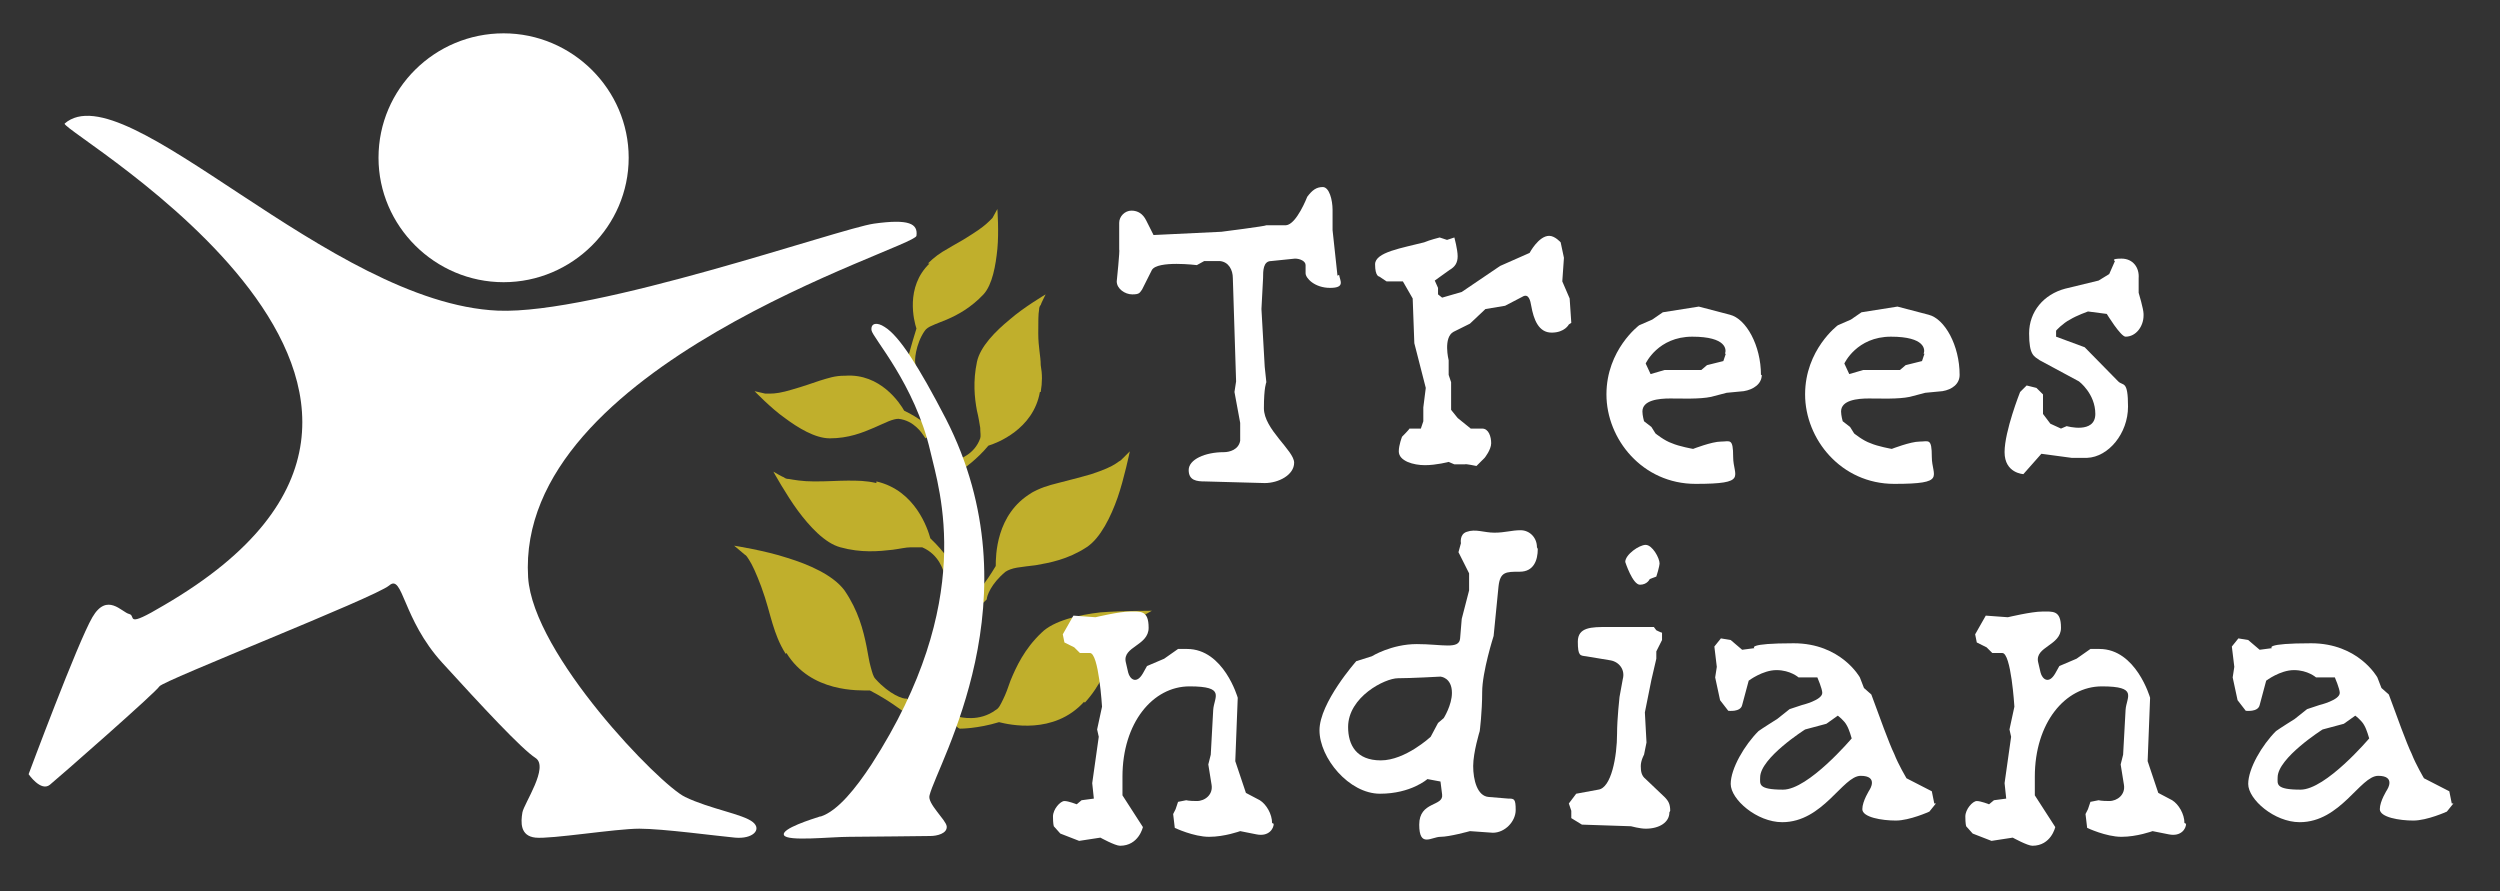
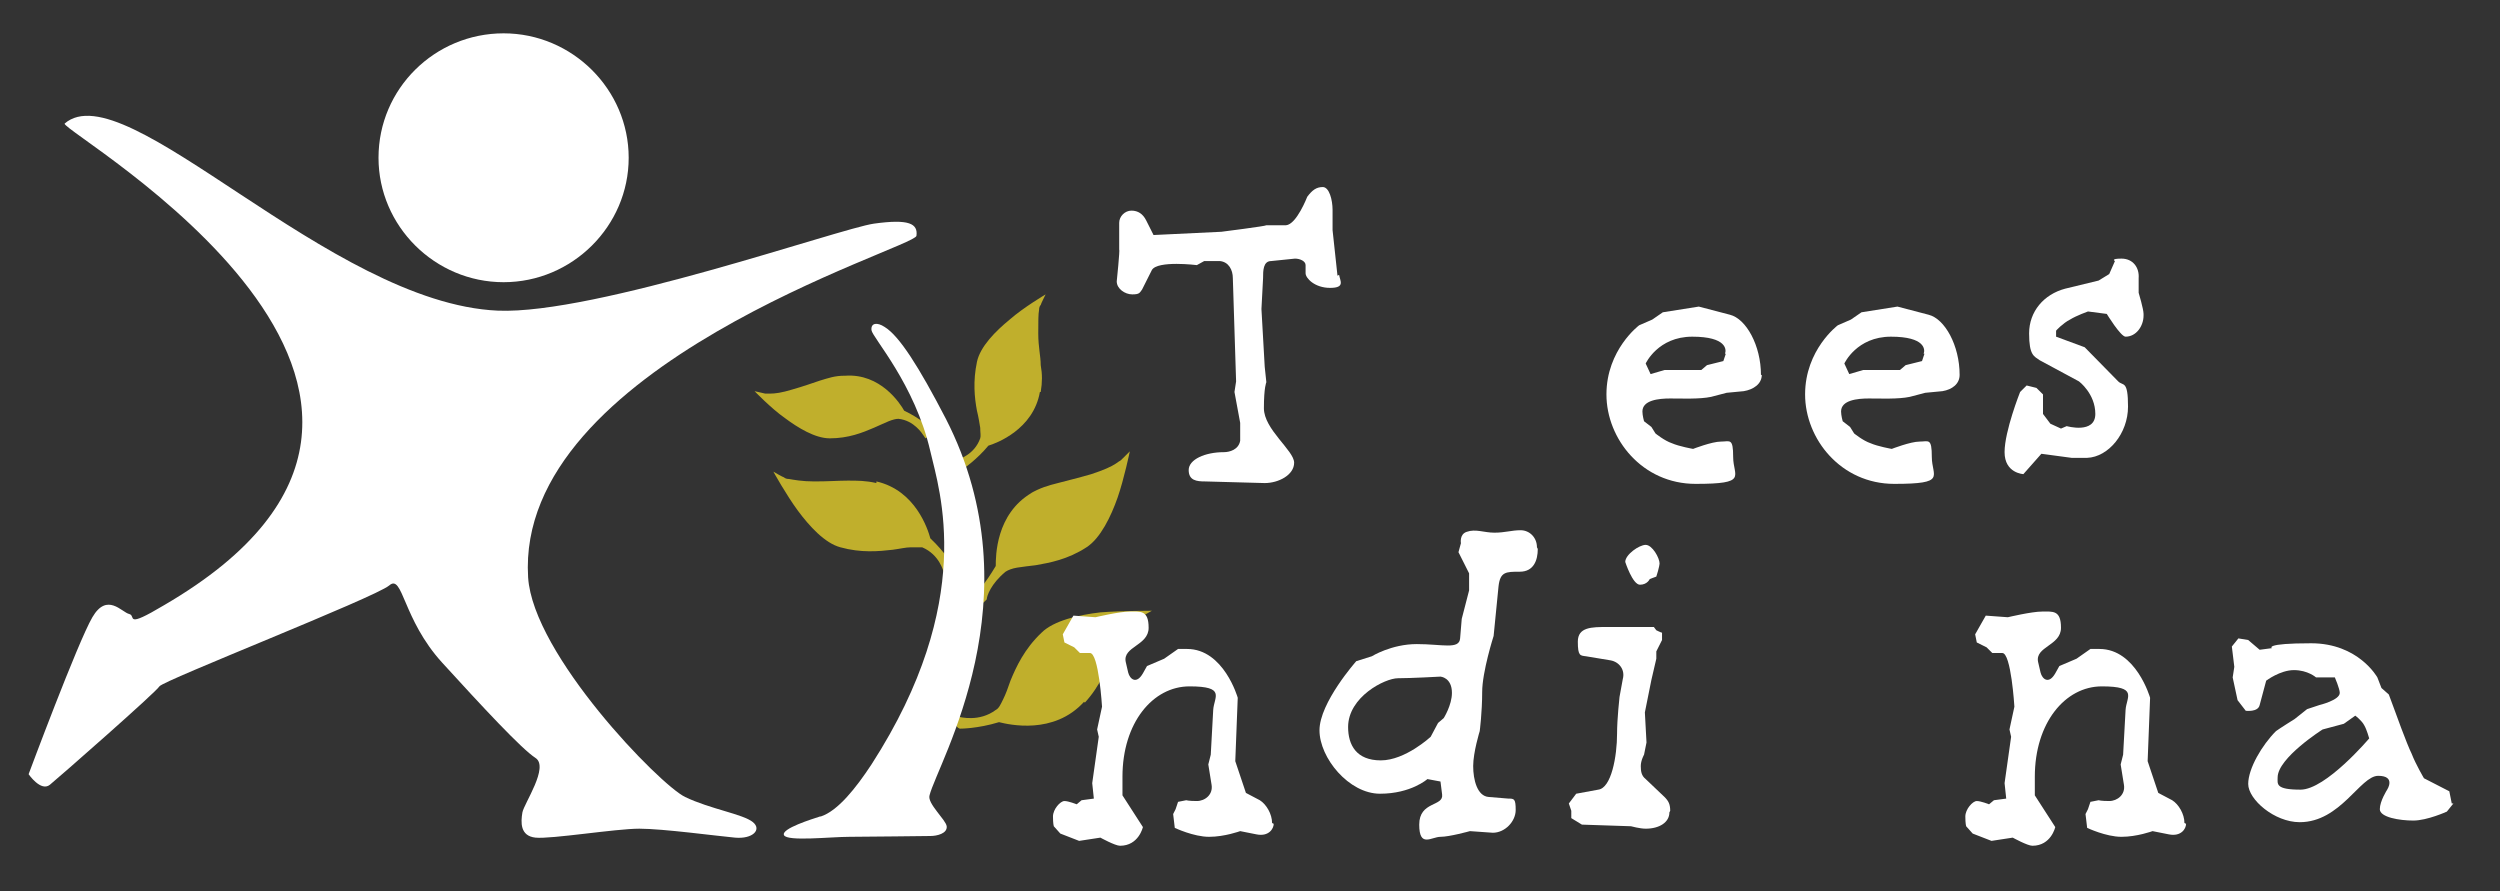
<svg xmlns="http://www.w3.org/2000/svg" width="230" height="82" viewBox="0 0 230 82" fill="none">
  <rect x="0" y="0" width="230" height="82" fill="#333333" stroke="none" />
  <path d="M5.942 11.372C11.508 6.509 30.311 27.907 45.804 28.58C54.755 28.954 77.243 21.024 80.402 20.575C83.636 20.126 84.464 20.575 84.313 21.697C84.163 22.819 47.384 33.593 48.587 53.12C49.039 60.228 60.697 72.199 63.028 73.321C65.36 74.443 68.368 74.892 69.271 75.64C70.098 76.314 69.271 77.212 67.616 77.062C65.961 76.912 60.997 76.239 58.816 76.239C56.635 76.239 50.693 77.212 49.264 77.062C47.835 76.912 47.91 75.64 48.061 74.743C48.211 73.92 50.543 70.553 49.264 69.73C47.986 68.907 44.375 65.016 40.69 60.976C37.005 56.936 37.08 52.746 35.801 53.868C34.447 54.991 14.967 62.622 14.666 63.146C14.366 63.67 5.415 71.525 4.588 72.199C3.761 72.872 2.632 71.226 2.632 71.226C2.632 71.226 7.145 59.106 8.499 56.786C9.853 54.467 11.207 56.337 11.884 56.487C12.56 56.637 11.357 57.909 15.118 55.664C48.362 36.286 5.791 12.27 5.942 11.372Z" fill="white" />
  <path d="M94.768 45.414C95.67 44.891 96.422 44.666 97.325 44.442C98.152 44.217 99.13 43.993 100.409 43.619C101.537 43.245 102.214 42.946 102.665 42.646C102.891 42.497 102.966 42.422 103.116 42.347L103.944 41.524C103.944 41.524 103.417 44.068 102.816 45.788C102.214 47.509 101.236 49.529 99.957 50.352C98.228 51.475 96.573 51.774 95.294 51.998C94.617 52.073 94.091 52.148 93.564 52.223C93.113 52.298 92.737 52.447 92.511 52.597C91.158 53.719 90.782 54.841 90.782 55.141L90.481 55.44C90.18 55.44 90.029 55.215 89.879 55.066C89.879 55.066 89.804 54.916 89.804 54.841V54.692C89.804 54.617 90.631 53.719 91.609 52.073C91.609 51.175 91.609 47.285 94.918 45.34L94.768 45.414Z" fill="#C0AF2C" />
  <path d="M99.807 64.642C100.559 63.819 101.01 63.071 101.462 62.248C101.913 61.425 102.364 60.453 103.041 59.255C103.643 58.208 104.169 57.535 104.545 57.161C104.696 57.011 104.846 56.861 104.922 56.786L105.974 56.188C105.974 56.188 103.192 56.188 101.236 56.338C99.281 56.562 96.949 57.086 95.821 58.208C94.241 59.704 93.489 61.35 92.963 62.622C92.737 63.296 92.511 63.894 92.286 64.343C92.06 64.792 91.91 65.166 91.609 65.316C90.105 66.438 88.375 65.989 88.074 65.914H87.773C87.773 65.839 87.773 66.139 87.773 66.139C87.773 66.438 87.848 66.662 87.999 66.812L88.149 66.962L88.299 67.037C88.375 67.037 89.954 67.037 91.91 66.438C92.812 66.662 96.949 67.635 99.732 64.568L99.807 64.642Z" fill="#C0AF2C" />
-   <path d="M72.279 60.153C71.678 59.181 71.377 58.358 71.076 57.385C70.775 56.413 70.549 55.365 70.023 53.944C69.572 52.746 69.196 51.923 68.895 51.474C68.744 51.25 68.669 51.1 68.519 51.026L67.541 50.203C67.541 50.203 70.399 50.651 72.43 51.325C74.385 51.923 76.642 52.896 77.695 54.318C78.973 56.188 79.424 57.984 79.725 59.48C79.876 60.228 79.951 60.827 80.101 61.35C80.252 61.874 80.327 62.248 80.553 62.473C81.831 63.894 83.11 64.343 83.411 64.268L83.787 64.568C83.787 64.942 83.561 65.091 83.411 65.241C83.335 65.241 83.26 65.316 83.185 65.391H83.035C82.96 65.391 81.906 64.493 80.026 63.52C79.048 63.52 74.611 63.745 72.355 60.079L72.279 60.153Z" fill="#C0AF2C" />
  <path d="M80.628 44.441C79.65 44.217 78.898 44.217 77.995 44.217C77.168 44.217 76.19 44.292 74.912 44.292C73.784 44.292 73.031 44.142 72.58 44.067C72.355 44.067 72.204 43.993 72.129 43.918C72.054 43.918 71.151 43.394 71.151 43.394C71.151 43.394 72.355 45.564 73.407 46.985C74.46 48.407 75.889 49.978 77.319 50.352C79.199 50.876 80.853 50.726 82.132 50.577C82.734 50.502 83.335 50.352 83.787 50.352C84.238 50.352 84.614 50.352 84.84 50.352C86.419 51.025 86.795 52.522 86.871 52.821V53.12L87.247 52.971C87.547 52.896 87.623 52.671 87.698 52.447C87.698 52.372 87.698 52.297 87.698 52.222V52.073C87.698 52.073 86.946 50.801 85.592 49.529C85.366 48.706 84.238 45.115 80.628 44.292V44.441Z" fill="#C0AF2C" />
  <path d="M77.695 34.566C76.792 34.566 76.19 34.79 75.438 35.014C74.761 35.239 73.934 35.538 72.881 35.837C71.903 36.137 71.302 36.212 70.85 36.212C70.625 36.212 70.549 36.212 70.399 36.212L69.421 35.987C69.421 35.987 70.925 37.558 72.204 38.456C73.407 39.354 74.987 40.327 76.341 40.327C78.071 40.327 79.349 39.803 80.402 39.354C80.929 39.13 81.38 38.905 81.756 38.755C82.132 38.606 82.433 38.531 82.659 38.531C84.088 38.681 84.84 39.878 84.99 40.102L85.141 40.327L85.366 40.177C85.592 40.027 85.592 39.803 85.592 39.653V39.504V39.354C85.592 39.354 84.614 38.456 83.185 37.783C82.809 37.109 81.004 34.341 77.77 34.566H77.695Z" fill="#C0AF2C" />
-   <path d="M85.366 24.241C85.968 23.642 86.495 23.268 87.171 22.894C87.773 22.52 88.525 22.146 89.428 21.547C90.255 21.024 90.706 20.65 91.007 20.35C91.158 20.201 91.233 20.126 91.308 20.051L91.759 19.228C91.759 19.228 91.91 21.323 91.759 22.894C91.609 24.39 91.308 26.186 90.481 27.084C89.353 28.281 88.149 28.954 87.096 29.403C86.57 29.628 86.118 29.777 85.817 29.927C85.442 30.077 85.216 30.226 85.065 30.451C84.238 31.648 84.088 33.294 84.238 33.518L84.088 33.817C83.862 33.817 83.636 33.817 83.561 33.668C83.561 33.668 83.486 33.593 83.411 33.518V33.368C83.411 33.368 83.862 31.648 84.313 30.226C84.088 29.553 83.26 26.41 85.517 24.241H85.366Z" fill="#C0AF2C" />
  <path d="M95.746 36.062C95.896 35.164 95.896 34.416 95.746 33.593C95.746 32.77 95.52 31.947 95.52 30.675C95.52 29.628 95.52 28.88 95.595 28.506C95.595 28.281 95.67 28.131 95.746 28.057C95.746 27.982 96.197 27.084 96.197 27.084C96.197 27.084 94.166 28.281 92.888 29.403C91.609 30.451 90.18 31.872 89.879 33.294C89.503 35.09 89.653 36.586 89.879 37.783C90.029 38.381 90.105 38.905 90.18 39.354C90.18 39.803 90.255 40.102 90.18 40.327C89.653 41.823 88.224 42.272 87.924 42.347H87.623C87.623 42.422 87.773 42.721 87.773 42.721C87.924 42.945 88.074 43.095 88.299 43.095C88.375 43.095 88.45 43.095 88.525 43.095H88.676C88.676 43.095 89.879 42.272 90.932 41C91.684 40.776 95.069 39.504 95.67 36.062H95.746Z" fill="#C0AF2C" />
  <path d="M34.823 14.514C34.823 8.155 40.013 3.067 46.331 3.067C52.649 3.067 57.839 8.23 57.839 14.514C57.839 20.799 52.649 25.962 46.331 25.962C40.013 25.962 34.823 20.799 34.823 14.514Z" fill="white" />
  <path d="M75.438 75.117C74.761 75.341 71.828 76.239 72.129 76.837C72.43 77.436 76.416 76.987 78.146 76.987C79.876 76.987 84.99 76.912 85.592 76.912C86.194 76.912 87.171 76.688 87.096 76.014C87.021 75.416 85.291 73.919 85.517 73.171C86.269 70.179 95.445 54.991 87.021 38.531C84.539 33.742 82.734 30.899 81.38 30.076C80.703 29.628 80.101 29.702 80.177 30.376C80.252 31.049 84.163 35.314 85.592 41.523C86.419 45.115 89.879 55.29 80.177 70.328C78.748 72.498 77.093 74.593 75.513 75.117H75.438Z" fill="white" />
  <path d="M123.048 25.363L122.596 21.173V19.303C122.596 18.405 122.296 17.208 121.694 17.208C121.092 17.208 120.716 17.507 120.265 18.106C120.265 18.106 119.287 20.65 118.309 20.724H116.504C116.504 20.799 112.368 21.323 112.368 21.323L106.125 21.622L105.448 20.276C105.147 19.677 104.696 19.378 104.094 19.378C103.492 19.378 102.966 19.901 102.966 20.5V22.969C103.041 22.969 102.74 25.887 102.74 25.887C102.74 26.56 103.492 27.084 104.169 27.084C104.846 27.084 104.846 26.934 105.072 26.635L105.974 24.839C106.501 23.942 110.111 24.39 110.111 24.39L110.788 24.016H112.217C113.044 24.091 113.421 24.839 113.421 25.588L113.721 35.089L113.571 36.062L114.097 38.905V40.551C113.947 41.374 113.12 41.599 112.593 41.599C110.863 41.599 109.359 42.272 109.359 43.245C109.359 44.217 110.111 44.292 110.863 44.292L116.354 44.442C117.632 44.442 119.061 43.693 119.061 42.571C119.061 41.449 116.279 39.504 116.279 37.558C116.279 35.613 116.504 35.164 116.504 35.164L116.354 33.743L116.053 28.431L116.203 25.588C116.203 24.914 116.203 24.016 116.956 24.016L119.137 23.792C119.588 23.792 120.114 24.016 120.114 24.39V25.139C120.114 25.588 120.942 26.485 122.371 26.485C123.8 26.485 123.273 25.812 123.198 25.288L123.048 25.363Z" fill="white" />
-   <path d="M144.559 29.703L144.408 27.458L143.731 25.887L143.882 23.717L143.581 22.296C143.581 22.296 143.054 21.697 142.528 21.697C141.55 21.697 140.723 23.268 140.723 23.268L138.015 24.465L134.48 26.86L132.675 27.383L132.299 27.084V26.486L131.998 25.812L133.352 24.84C133.878 24.54 134.104 24.166 134.104 23.568C134.104 22.969 133.803 21.847 133.803 21.847L133.126 22.071L132.449 21.847C132.449 21.847 131.547 22.071 131.02 22.296C128.99 22.82 126.508 23.194 126.508 24.316C126.508 25.438 126.884 25.438 126.884 25.438L127.561 25.887H129.065L129.967 27.458L130.118 31.573L131.171 35.688L130.945 37.484V38.756L130.719 39.429H129.666C129.666 39.504 128.99 40.177 128.99 40.177C128.99 40.177 128.689 40.925 128.689 41.524C128.689 42.422 130.043 42.796 131.095 42.796C132.148 42.796 133.277 42.496 133.277 42.496L133.803 42.721H134.781C134.781 42.646 135.834 42.871 135.834 42.871L136.586 42.122C136.586 42.122 137.188 41.374 137.188 40.776C137.188 40.177 136.962 39.429 136.36 39.429H135.307L134.104 38.456L133.502 37.708V35.164L133.277 34.491V33.144C133.277 33.144 132.75 31.049 133.728 30.526L135.232 29.778L136.661 28.431L138.466 28.132L140.046 27.309C140.647 26.934 140.798 27.683 140.873 28.132C141.099 29.404 141.55 30.601 142.753 30.601C143.957 30.601 144.333 29.852 144.333 29.852L144.559 29.703Z" fill="white" />
  <path fill-rule="evenodd" clip-rule="evenodd" d="M162.008 34.491C162.008 31.797 160.654 29.328 159.15 28.954L156.292 28.206L152.982 28.73L152.005 29.403L150.801 29.927C150.801 29.927 147.793 32.171 147.793 36.286C147.793 40.401 151.102 44.516 155.991 44.516C160.88 44.516 159.451 43.843 159.451 42.047C159.451 40.252 159.15 40.626 158.322 40.626C157.495 40.626 155.765 41.299 155.765 41.299C155.765 41.299 154.487 41.075 153.81 40.775C153.133 40.551 152.305 39.878 152.305 39.878L151.929 39.279L151.252 38.755C151.252 38.755 151.102 38.232 151.102 37.858C151.102 36.81 152.606 36.66 153.659 36.66C154.712 36.66 156.367 36.735 157.42 36.511L158.849 36.137L160.428 35.987C161.331 35.837 162.083 35.314 162.083 34.491H162.008ZM158.774 32.545L158.548 33.219L157.044 33.593L156.517 34.042H153.133L151.854 34.416L151.403 33.443C151.403 33.443 152.531 30.974 155.69 30.974C158.849 30.974 158.849 32.171 158.698 32.545H158.774Z" fill="white" />
  <path fill-rule="evenodd" clip-rule="evenodd" d="M180.285 34.491C180.285 31.797 178.931 29.328 177.426 28.954L174.568 28.206L171.259 28.73L170.281 29.403L169.078 29.927C169.078 29.927 166.069 32.171 166.069 36.286C166.069 40.401 169.379 44.516 174.267 44.516C179.156 44.516 177.727 43.843 177.727 42.047C177.727 40.252 177.426 40.626 176.599 40.626C175.772 40.626 174.042 41.299 174.042 41.299C174.042 41.299 172.763 41.075 172.086 40.775C171.409 40.551 170.582 39.878 170.582 39.878L170.206 39.279L169.529 38.755C169.529 38.755 169.379 38.232 169.379 37.858C169.379 36.81 170.883 36.66 171.936 36.66C172.989 36.66 174.644 36.735 175.697 36.511L177.126 36.137L178.705 35.987C179.608 35.837 180.285 35.314 180.285 34.491ZM177.05 32.545L176.825 33.219L175.32 33.593L174.794 34.042H171.409L170.131 34.416L169.68 33.443C169.68 33.443 170.808 30.974 173.967 30.974C177.126 30.974 177.126 32.171 176.975 32.545H177.05Z" fill="white" />
  <path d="M197.207 28.88C197.207 28.431 196.756 26.934 196.756 26.934V25.588C196.831 24.615 196.23 23.792 195.177 23.792C194.124 23.792 194.575 24.016 194.575 24.016L194.048 25.213L193.071 25.812L189.987 26.56C188.031 27.084 186.678 28.655 186.678 30.675C186.678 32.695 187.129 32.77 187.655 33.144L191.266 35.089C191.266 35.089 192.77 36.212 192.77 38.082C192.77 39.953 190.137 39.204 190.137 39.204L189.611 39.429L188.633 38.98L187.956 38.082V36.286L187.354 35.688L186.452 35.464L185.85 36.062C185.85 36.062 184.421 39.653 184.421 41.599C184.421 43.544 186.151 43.619 186.151 43.619L187.806 41.748L190.589 42.122H192.018C193.973 42.047 195.778 39.878 195.778 37.409C195.778 34.94 195.327 35.538 194.876 35.089L191.792 31.947L189.16 30.974V30.451C189.084 30.451 189.836 29.703 190.438 29.403C191.04 29.029 192.093 28.655 192.093 28.655L193.823 28.88C193.823 28.88 195.101 30.974 195.553 30.974C196.53 30.974 197.207 30.002 197.207 29.029V28.88Z" fill="white" />
  <path d="M117.031 75.715C117.031 74.892 116.504 73.995 115.903 73.621L114.624 72.947L113.646 70.029L113.872 64.194C113.872 64.194 112.593 59.704 109.209 59.704H108.381L107.103 60.602L105.523 61.276L105.147 61.949C104.545 62.996 103.944 62.473 103.793 61.874L103.568 60.901C103.267 59.48 105.674 59.405 105.674 57.759C105.674 56.113 104.922 56.263 103.944 56.263C102.966 56.263 100.785 56.786 100.785 56.786L98.754 56.637L97.776 58.358L97.927 59.106L98.829 59.555L99.356 60.078H100.258C101.086 60.004 101.387 65.016 101.387 65.016L100.935 67.111L101.086 67.785L100.484 72.049L100.634 73.471L99.506 73.621L99.055 73.995C99.055 73.995 98.303 73.695 97.927 73.695C97.551 73.695 96.874 74.444 96.874 75.117C96.874 75.79 96.949 76.015 96.949 76.015L97.551 76.688L99.281 77.361L101.236 77.062C101.236 77.062 102.59 77.81 103.041 77.81C104.771 77.81 105.147 76.09 105.147 76.09L103.267 73.172V71.451C103.267 66.513 106.05 63.146 109.434 63.146C112.819 63.146 111.691 64.119 111.615 65.316L111.39 69.431L111.164 70.329L111.465 72.199C111.615 73.097 110.863 73.695 110.111 73.695C109.359 73.695 109.133 73.621 109.133 73.621L108.381 73.77L108.156 74.444L107.93 74.892L108.08 76.164C108.08 76.164 109.81 76.987 111.239 76.987C112.668 76.987 114.097 76.463 114.097 76.463L115.602 76.763C116.73 76.987 117.181 76.239 117.181 75.79L117.031 75.715Z" fill="white" />
  <path fill-rule="evenodd" clip-rule="evenodd" d="M141.4 50.352C141.4 49.455 140.723 48.781 139.895 48.781C139.068 48.781 138.466 49.006 137.489 49.006C136.511 49.006 135.759 48.632 134.931 48.931C134.254 49.155 134.405 49.978 134.405 49.978L134.179 50.801L135.157 52.747V54.318L134.48 56.936L134.33 58.732C134.254 59.779 132.675 59.256 130.343 59.256C128.012 59.256 126.207 60.378 126.207 60.378L124.778 60.827C124.778 60.827 121.393 64.643 121.393 67.186C121.393 69.73 124.101 73.022 126.959 73.022C129.817 73.022 131.321 71.675 131.321 71.675L132.525 71.9L132.675 73.097C132.825 74.219 130.569 73.695 130.569 75.865C130.569 78.035 131.697 76.987 132.525 76.987C133.352 76.987 135.232 76.464 135.232 76.464L137.338 76.613C138.466 76.613 139.444 75.566 139.444 74.519C139.444 73.471 139.294 73.471 138.767 73.471L136.962 73.321C135.909 73.247 135.533 71.75 135.533 70.478C135.533 69.206 136.135 67.261 136.135 67.261C136.135 67.261 136.36 65.54 136.36 63.67C136.36 61.8 137.413 58.508 137.413 58.508L137.865 53.944C138.015 52.597 138.542 52.597 139.82 52.597C141.099 52.597 141.475 51.55 141.475 50.502L141.4 50.352ZM133.578 63.745C133.578 64.867 132.825 66.064 132.825 66.064L132.299 66.513L131.622 67.785C131.622 67.785 129.29 69.955 127.034 69.955C124.778 69.955 124.026 68.533 124.026 66.887C124.026 64.119 127.41 62.398 128.613 62.398C129.817 62.398 132.525 62.248 132.525 62.248C132.525 62.248 133.578 62.323 133.578 63.745Z" fill="white" />
  <path fill-rule="evenodd" clip-rule="evenodd" d="M152.682 51.849C152.682 51.325 152.005 50.128 151.403 50.128C150.801 50.128 149.523 51.026 149.523 51.699C149.523 51.699 150.199 53.794 150.876 53.794C151.553 53.794 151.779 53.27 151.779 53.27L152.381 53.046C152.381 53.046 152.682 52.148 152.682 51.774V51.849ZM153.659 74.593C153.659 73.995 153.509 73.695 153.133 73.321L151.403 71.675C151.027 71.376 150.952 71.002 150.952 70.478C150.952 69.955 151.252 69.431 151.252 69.431L151.478 68.309L151.328 65.54L151.929 62.548L152.381 60.602V59.929L152.907 58.882V58.208C152.832 58.208 152.381 57.984 152.381 57.984L152.155 57.684H147.868C146.439 57.684 145.16 57.684 145.16 59.031C145.16 60.378 145.386 60.303 145.912 60.378L148.169 60.752C148.996 60.902 149.523 61.65 149.297 62.473L148.996 64.119C148.996 64.119 148.77 66.139 148.77 67.486C148.77 69.581 148.244 72.498 147.041 72.648L145.01 73.022L144.333 73.92L144.559 74.593V75.267L145.536 75.865L150.049 76.015C150.049 76.015 150.876 76.239 151.403 76.239C152.682 76.239 153.584 75.641 153.584 74.743L153.659 74.593Z" fill="white" />
-   <path fill-rule="evenodd" clip-rule="evenodd" d="M177.953 73.92L177.727 72.798L175.396 71.6C175.396 71.6 174.644 70.329 174.267 69.356C173.816 68.458 172.688 65.316 172.688 65.316L172.162 63.894L171.485 63.296L171.109 62.323C171.109 62.323 169.379 59.181 165.016 59.181C160.654 59.181 161.406 59.63 161.406 59.63L160.278 59.779L159.225 58.882L158.322 58.732L157.721 59.48L157.946 61.35L157.796 62.323L158.247 64.418L158.999 65.391C158.999 65.391 160.128 65.54 160.278 64.867L160.88 62.622C160.88 62.622 162.158 61.65 163.437 61.65C164.716 61.65 165.468 62.323 165.468 62.323H167.198C167.198 62.323 167.649 63.371 167.649 63.745C167.649 64.418 165.768 64.867 165.768 64.867L164.64 65.241L163.512 66.139C163.512 66.139 162.083 67.037 161.782 67.261C160.504 68.533 159.225 70.703 159.225 72.124C159.225 73.546 161.632 75.641 163.963 75.641C167.724 75.641 169.529 71.376 171.184 71.376C172.838 71.376 172.011 72.648 172.011 72.648C172.011 72.648 171.334 73.695 171.334 74.444C171.334 75.192 173.139 75.491 174.418 75.491C175.697 75.491 177.502 74.668 177.502 74.668L178.103 73.92H177.953ZM170.356 67.934C170.356 67.934 166.37 72.648 164.039 72.648C161.707 72.648 161.933 72.124 161.933 71.526C161.933 69.73 166.069 67.112 166.069 67.112L168.025 66.588L169.078 65.84C169.078 65.84 169.68 66.288 169.905 66.737C170.131 67.112 170.356 67.934 170.356 67.934Z" fill="white" />
  <path d="M200.968 75.715C200.968 74.892 200.441 73.995 199.84 73.621L198.561 72.947L197.583 70.029L197.809 64.194C197.809 64.194 196.53 59.704 193.146 59.704H192.319L191.04 60.602L189.46 61.276L189.084 61.949C188.483 62.996 187.881 62.473 187.731 61.874L187.505 60.901C187.204 59.48 189.611 59.405 189.611 57.759C189.611 56.113 188.859 56.263 187.881 56.263C186.903 56.263 184.722 56.786 184.722 56.786L182.691 56.637L181.714 58.358L181.864 59.106L182.767 59.555L183.293 60.078H184.196C185.023 60.004 185.324 65.016 185.324 65.016L184.872 67.111L185.023 67.785L184.421 72.049L184.572 73.471L183.443 73.621L182.992 73.995C182.992 73.995 182.24 73.695 181.864 73.695C181.488 73.695 180.811 74.444 180.811 75.117C180.811 75.79 180.886 76.015 180.886 76.015L181.488 76.688L183.218 77.361L185.173 77.062C185.173 77.062 186.527 77.81 186.978 77.81C188.708 77.81 189.084 76.09 189.084 76.09L187.204 73.172V71.451C187.204 66.513 189.987 63.146 193.371 63.146C196.756 63.146 195.628 64.119 195.553 65.316L195.327 69.431L195.101 70.329L195.402 72.199C195.553 73.097 194.801 73.695 194.048 73.695C193.296 73.695 193.071 73.621 193.071 73.621L192.319 73.77L192.093 74.444L191.867 74.892L192.018 76.164C192.018 76.164 193.748 76.987 195.177 76.987C196.606 76.987 198.035 76.463 198.035 76.463L199.539 76.763C200.667 76.987 201.118 76.239 201.118 75.79L200.968 75.715Z" fill="white" />
  <path fill-rule="evenodd" clip-rule="evenodd" d="M225.562 73.92L225.337 72.798L223.005 71.6C223.005 71.6 222.253 70.329 221.877 69.356C221.426 68.458 220.298 65.316 220.298 65.316L219.771 63.894L219.094 63.296L218.718 62.323C218.718 62.323 216.988 59.181 212.626 59.181C208.264 59.181 209.016 59.63 209.016 59.63L207.888 59.779L206.835 58.882L205.932 58.732L205.33 59.48L205.556 61.35L205.406 62.323L205.857 64.418L206.609 65.391C206.609 65.391 207.737 65.54 207.888 64.867L208.489 62.622C208.489 62.622 209.768 61.65 211.046 61.65C212.325 61.65 213.077 62.323 213.077 62.323H214.807C214.807 62.323 215.258 63.371 215.258 63.745C215.258 64.418 213.378 64.867 213.378 64.867L212.25 65.241L211.122 66.139C211.122 66.139 209.693 67.037 209.392 67.261C208.113 68.533 206.835 70.703 206.835 72.124C206.835 73.546 209.241 75.641 211.573 75.641C215.334 75.641 217.139 71.376 218.793 71.376C220.448 71.376 219.621 72.648 219.621 72.648C219.621 72.648 218.944 73.695 218.944 74.444C218.944 75.192 220.749 75.491 222.027 75.491C223.306 75.491 225.111 74.668 225.111 74.668L225.713 73.92H225.562ZM217.966 67.934C217.966 67.934 213.98 72.648 211.648 72.648C209.317 72.648 209.542 72.124 209.542 71.526C209.542 69.73 213.679 67.112 213.679 67.112L215.634 66.588L216.687 65.84C216.687 65.84 217.289 66.288 217.515 66.737C217.74 67.112 217.966 67.934 217.966 67.934Z" fill="white" />
</svg>